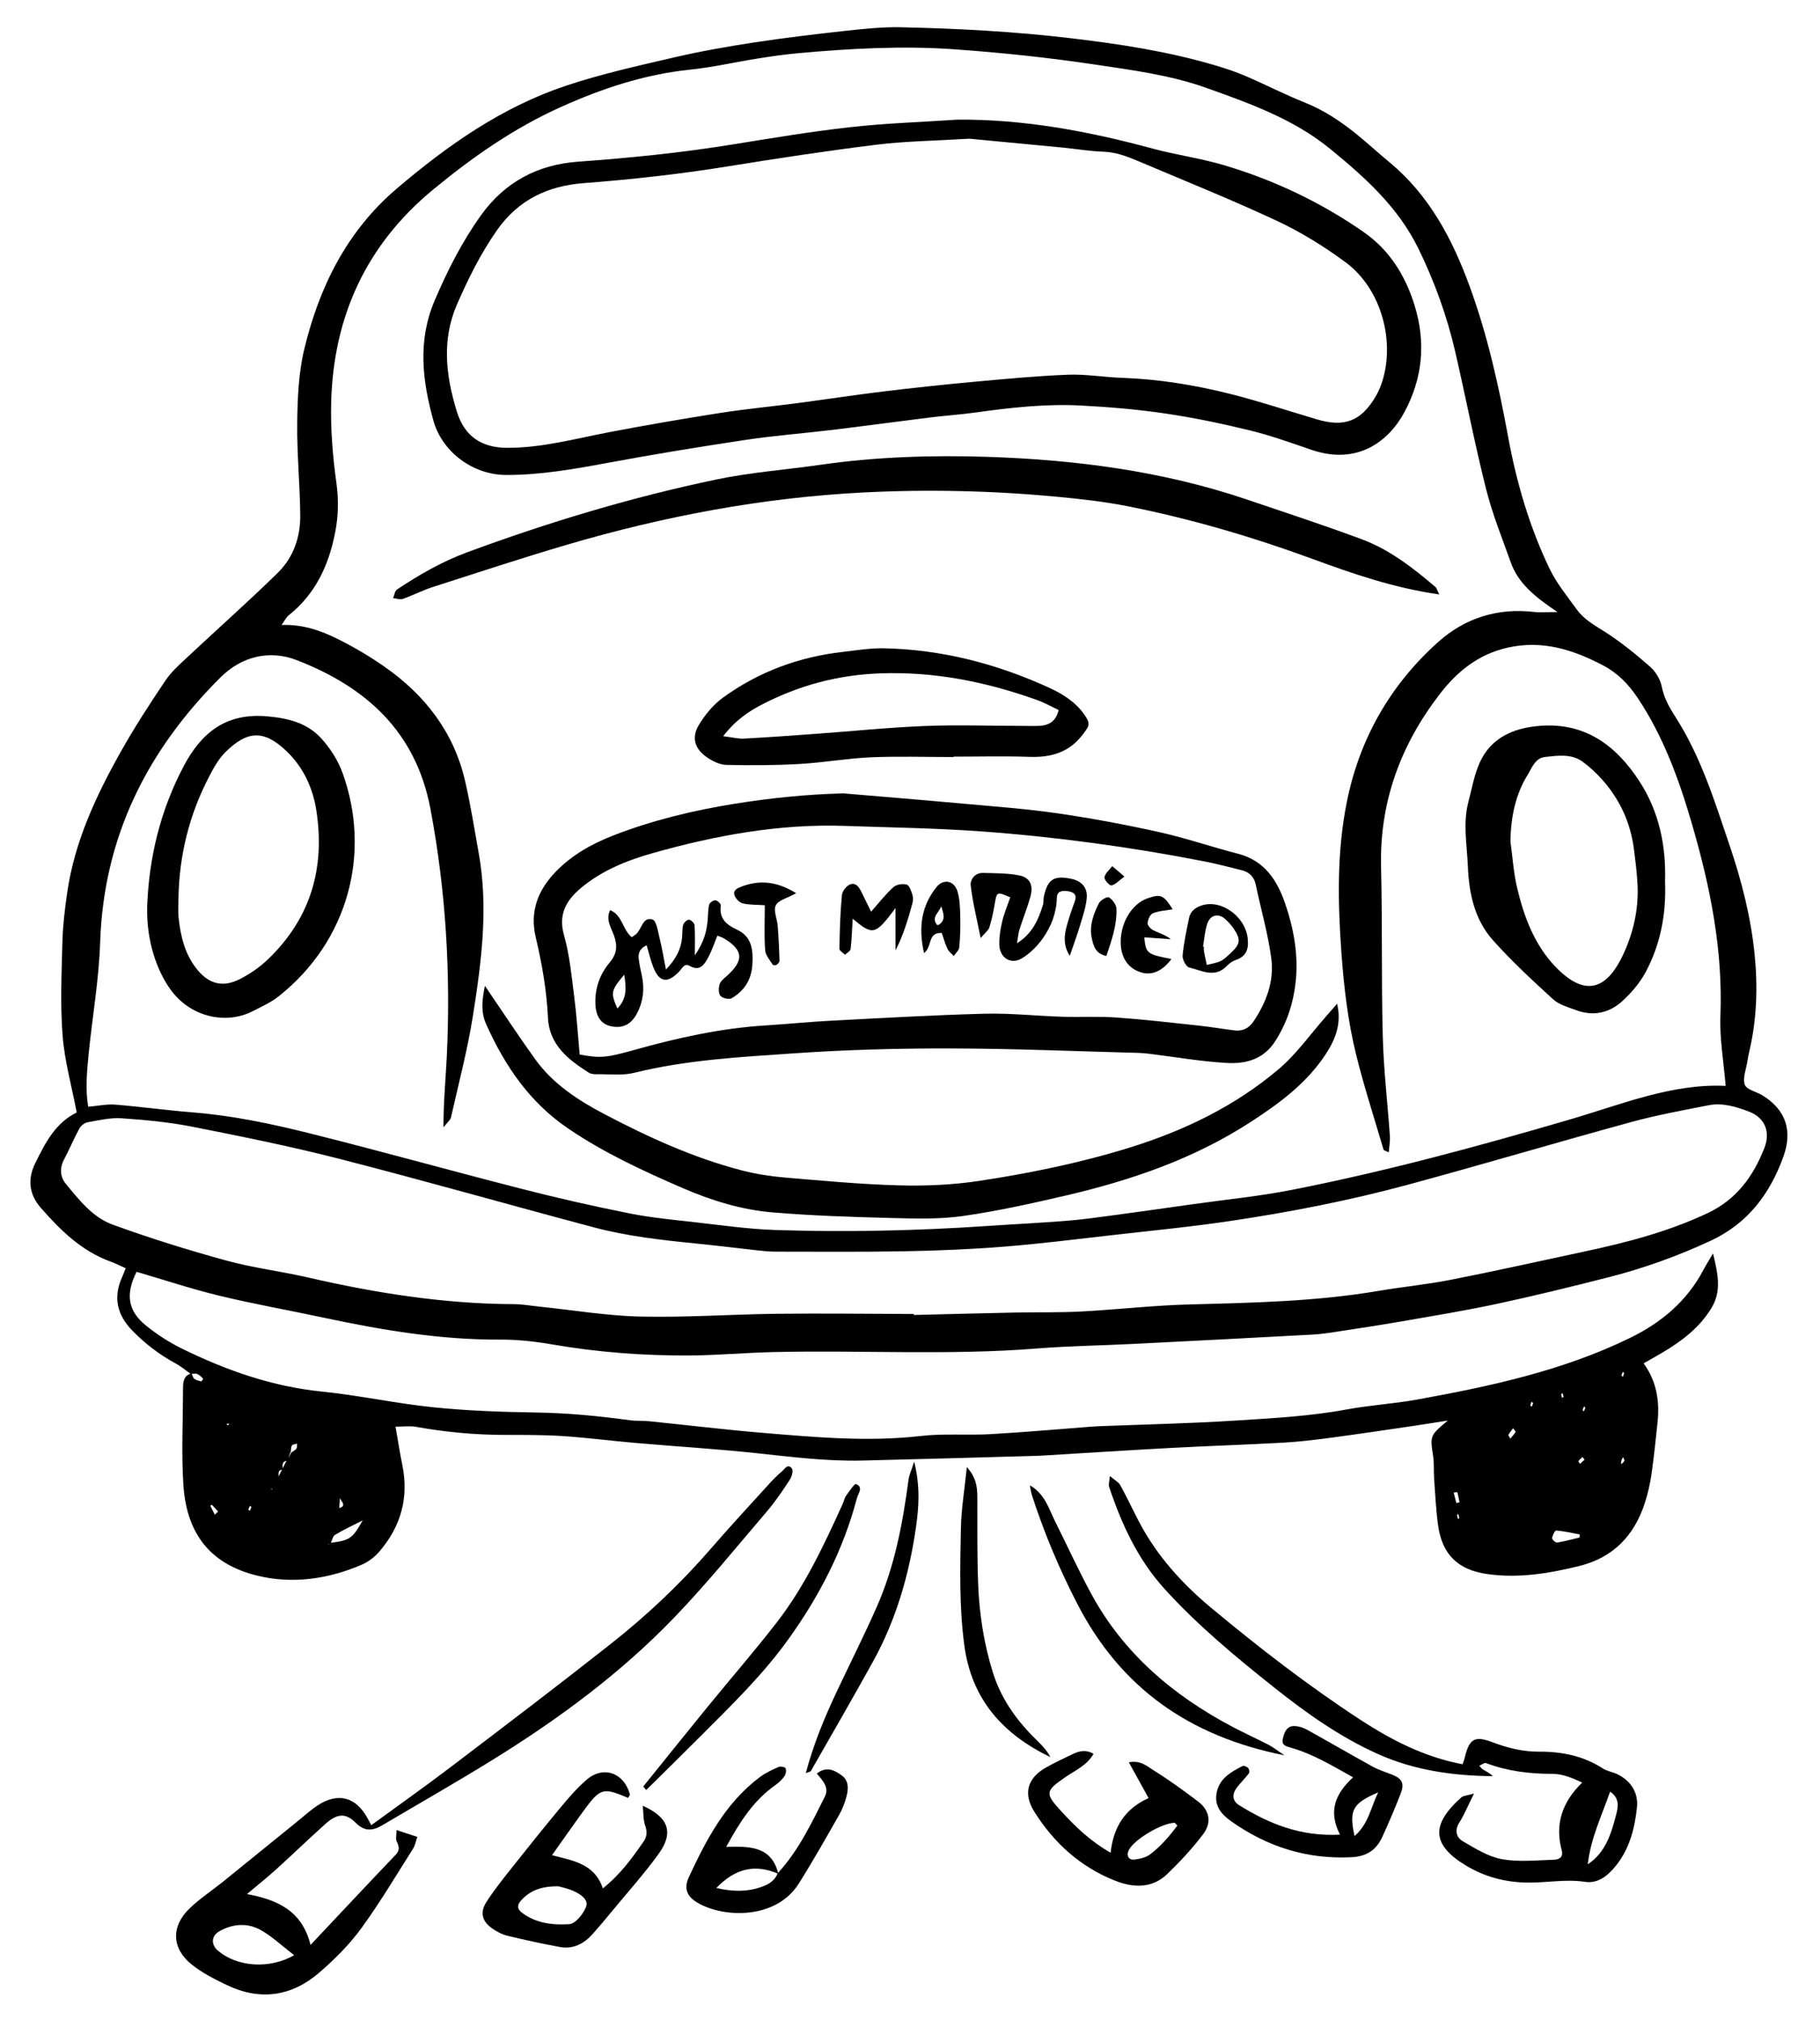
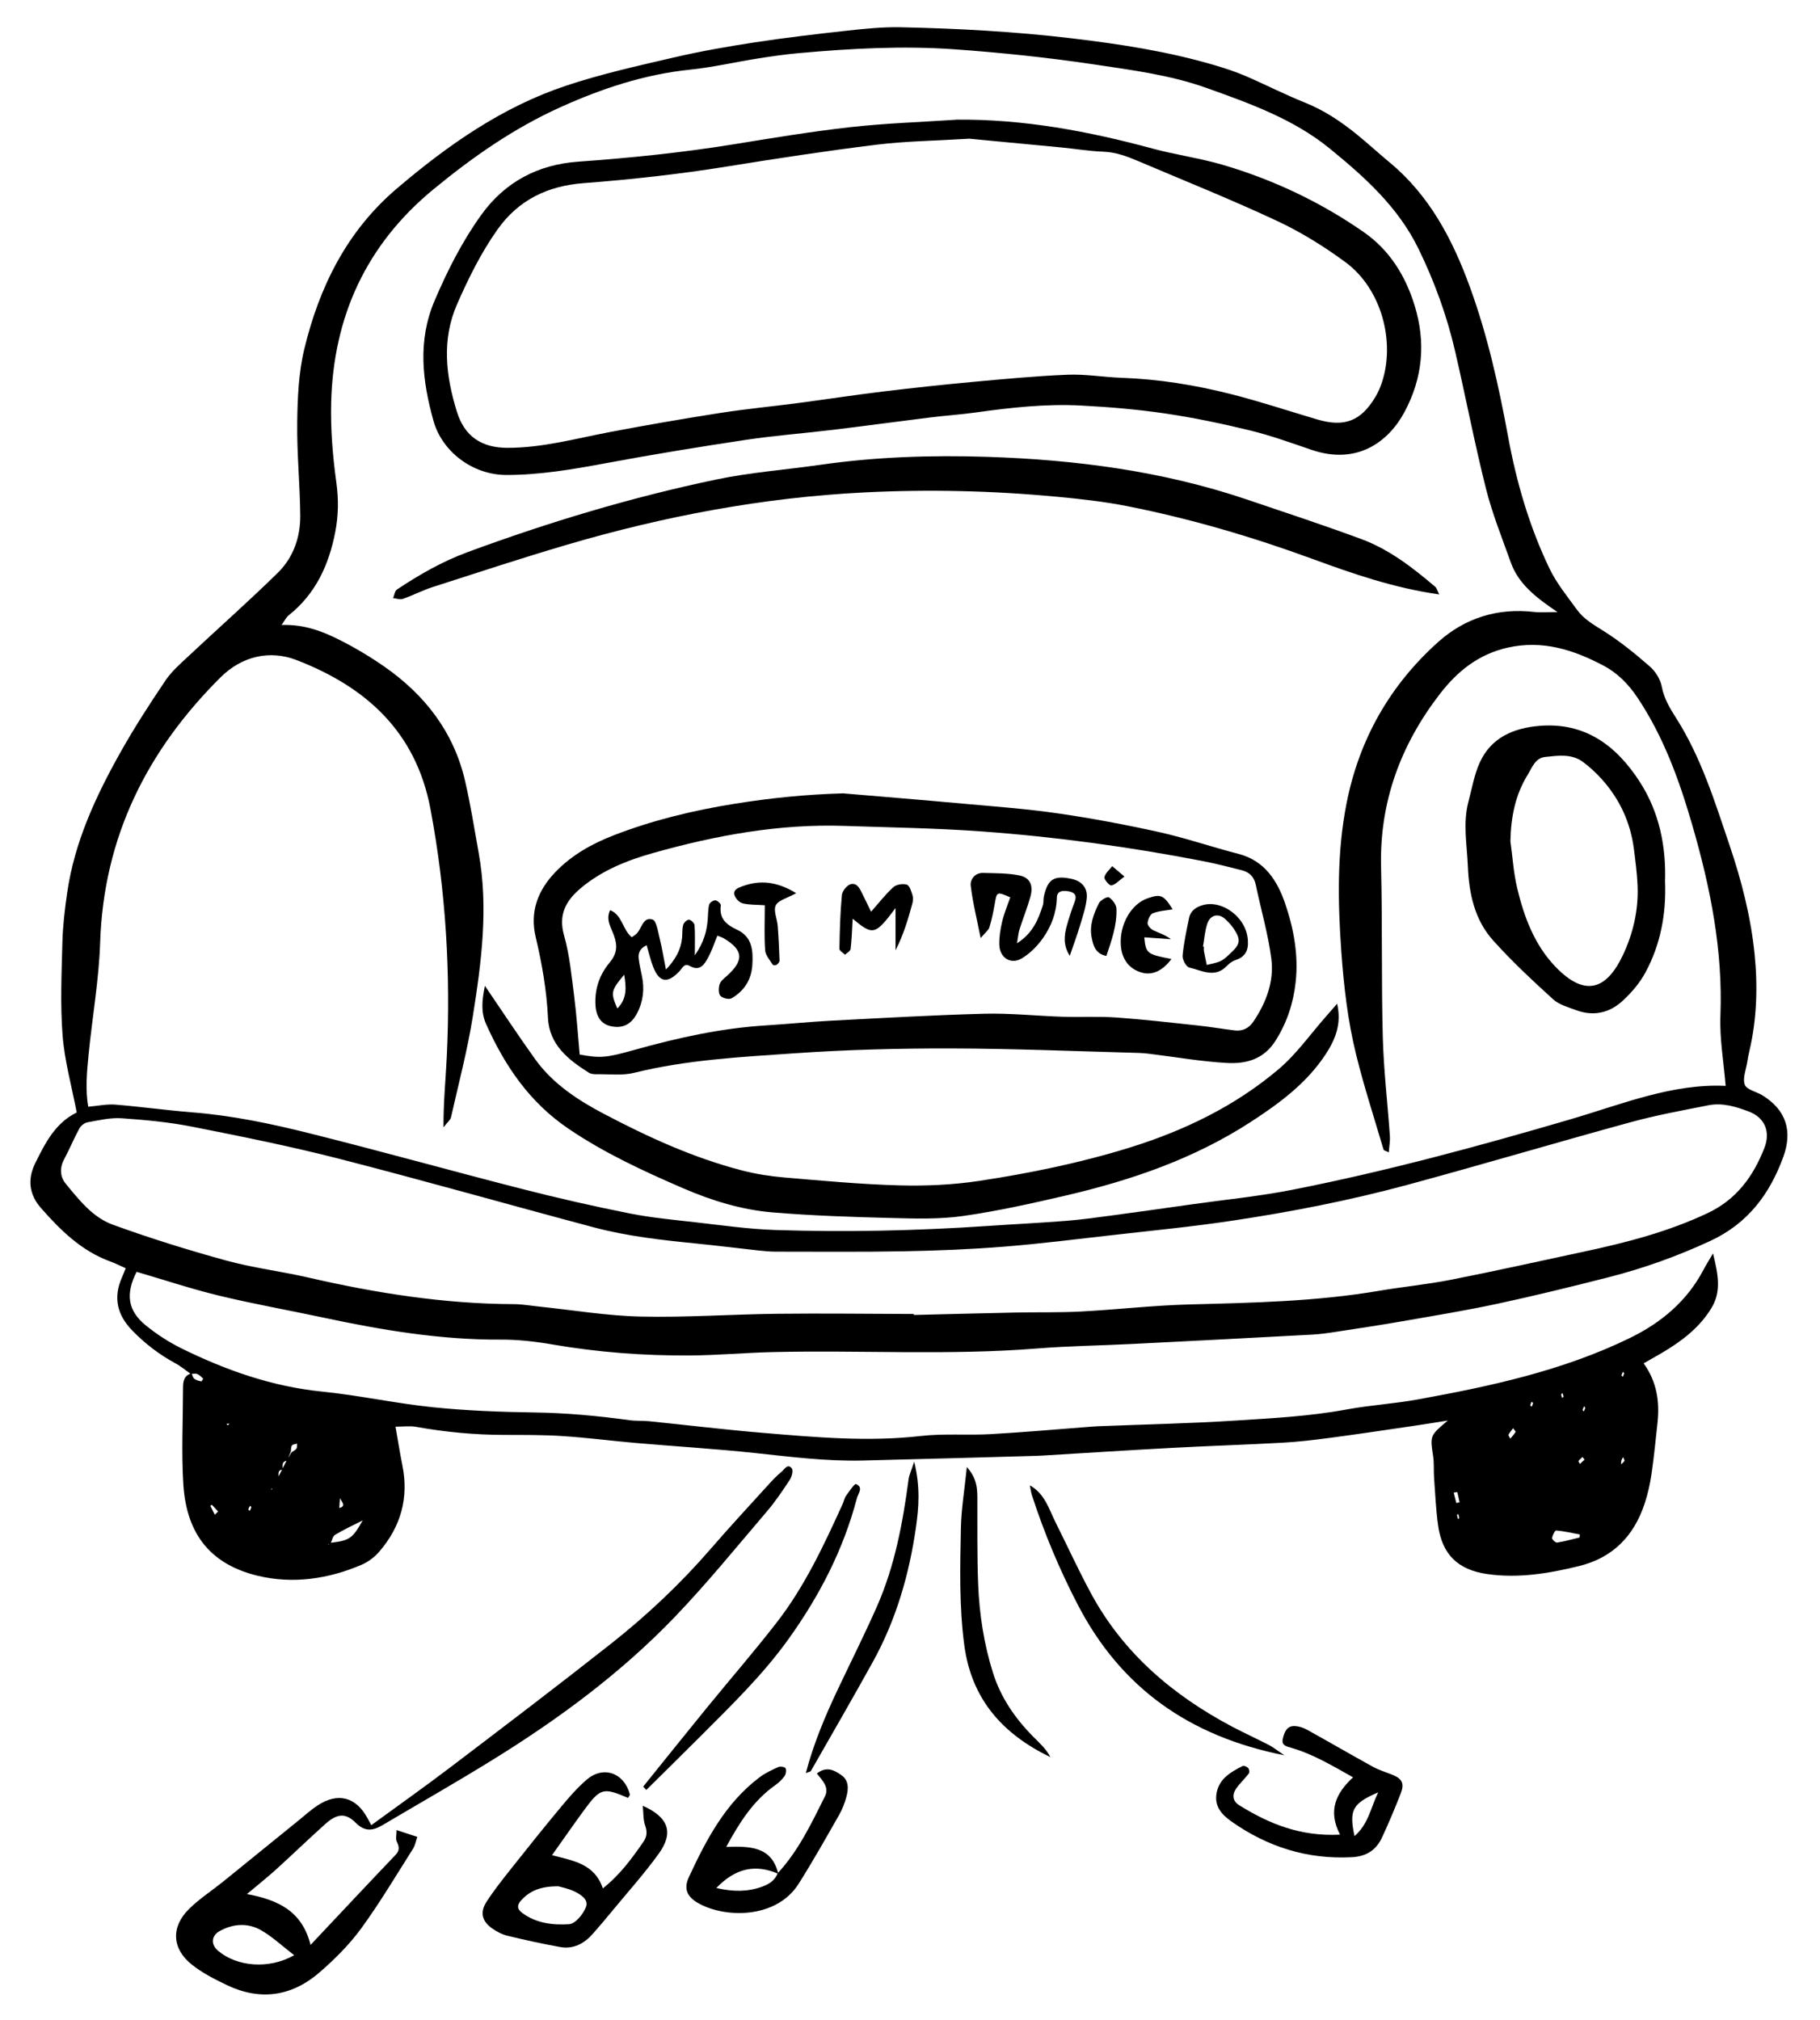
<svg xmlns="http://www.w3.org/2000/svg" id="Layer_1" data-name="Layer 1" version="1.1" viewBox="0 0 679.89 754.8">
  <defs>
    <style>
      .cls-1 {
        fill: #000;
        stroke-width: 0px;
      }
    </style>
  </defs>
  <path class="cls-1" d="M71.31,513.33c-1.92-1.34-3.73-2.89-5.78-3.99-5.99-3.24-11.29-7.3-16.05-12.18-5.73-5.87-7.28-12.38-3.9-19.95.43-.97.8-1.96,1.38-3.39-1.98-.88-3.82-1.82-5.74-2.52-10.81-3.94-18.7-11.73-26.02-20.1-4.21-4.82-5.06-10.52-2.05-16.6,3.74-7.55,7.47-15.04,15.51-18.97-1.89-9.87-4.54-19.26-5.28-28.8-.9-11.55-.37-23.22-.07-34.83.16-6.17.9-12.36,1.79-18.49,2.74-19,10.71-36.09,19.98-52.59,5.15-9.16,10.88-18.02,16.76-26.73,2.36-3.49,5.71-6.37,8.83-9.29,11.02-10.33,22.35-20.35,33.13-30.93,5.79-5.68,8.43-13.29,8.36-21.37-.1-11.6-1.28-23.21-1.13-34.8.12-9.11.51-18.45,2.61-27.25,5.56-23.25,15.94-44.2,34.47-60,18.97-16.18,39.33-30.5,63.22-38.49,13.2-4.42,26.89-7.45,40.48-10.61,9.94-2.31,20.02-4.08,30.11-5.62,11.42-1.74,22.9-3.1,34.39-4.36,6.69-.73,13.45-1.43,20.16-1.29,21.29.46,42.53,1.6,63.73,4.12,18.21,2.16,36.22,4.92,53.8,10.13,3.86,1.14,7.71,2.42,11.4,4.01,7.41,3.19,14.59,6.9,22.08,9.89,7.13,2.85,13.35,7.02,19.24,11.77,4.2,3.39,8.17,7.08,12.33,10.52,14.88,12.31,23.49,28.65,29.97,46.38,6.68,18.27,10.86,37.17,14.37,56.24,3.13,17.02,7.95,33.54,15.43,49.14,2.65,5.52,6.66,10.42,10.29,15.43,2.56,3.53,6.31,5.64,10,7.97,6.12,3.86,11.8,8.49,17.26,13.26,2.11,1.84,3.9,4.81,4.42,7.53.85,4.41,2.98,7.98,5.28,11.58,9.37,14.69,14.47,31.21,19.99,47.51,4.5,13.27,8,26.88,9.4,40.85,1.22,12.11.84,24.27-1.97,36.24-.31,1.31-.56,2.63-.77,3.96-.44,2.89-1.82,6.16-.92,8.55.7,1.87,4.32,2.58,6.56,3.95,8.87,5.44,11.35,13.32,7.82,23.01-5.05,13.84-13.2,24.87-27.29,31.4-12.3,5.7-24.89,10.22-37.93,13.55-13.8,3.52-27.64,6.92-41.56,9.91-11.82,2.54-23.77,4.49-35.69,6.57-8.21,1.43-16.46,2.67-24.7,3.93-2.92.45-5.86.87-8.81,1.03-22.37,1.21-44.74,2.37-67.11,3.49-11.86.6-23.74.74-35.57,1.69-32.95,2.64-65.95.57-98.92,1.35-10.25.24-20.49,1.19-30.74,1.26-17.27.12-34.46-1.17-51.52-4.11-6.36-1.1-12.87-1.85-19.31-1.81-22.52.13-44.52-3.58-66.42-8.26-12.88-2.75-25.87-5.05-38.67-8.14-10.42-2.52-20.62-5.92-30.91-8.93-4.19,8.25-3.35,14.53,3.48,20.06,4.16,3.36,8.77,6.34,13.57,8.69,16.51,8.09,33.63,14.12,52.16,15.99,13.89,1.4,27.62,4.43,41.52,5.86,12.6,1.3,25.32,1.76,37.99,1.95,11.9.17,23.67,1.27,35.43,2.89,2.4.33,4.87.14,7.29.38,14.19,1.44,28.35,3.17,42.56,4.35,19.62,1.64,39.23,3.43,58.99,1.16,8.56-.98,17.31-.19,25.95-.68,12.64-.71,25.26-1.85,37.89-2.81.81-.06,1.62-.12,2.43-.15,17-.67,34.02-1.02,50.99-2.1,13.95-.89,27.94-1.6,41.76-4.16,8.72-1.61,17.64-2.13,26.37-3.71,27.29-4.95,54.39-10.75,79.55-23.04,11.65-5.69,21.27-13.74,27.41-25.46.84-1.6,1.81-3.12,3.56-6.11,1.92,7.97,3.19,14.23-.61,20.45-4.5,7.38-11.13,12.38-18.41,16.68-2.27,1.34-4.57,2.62-6.9,3.95,4.95,6.9,6.02,14.34,5.18,22.18-.69,6.41-1.32,12.83-2.25,19.21-.54,3.71-1.38,7.42-2.55,10.98-4,12.15-11.89,20.29-24.59,23.39-11.28,2.75-22.58,4.64-34.26,2.96-10.83-1.56-16.81-7.21-18.33-18.25-.81-5.85-1.06-11.78-1.49-17.68-.2-2.69.06-5.44-.35-8.09-1.16-7.68-1.25-7.67,5.48-13.33-5.02.79-8.93,1.44-12.85,2.01-10.37,1.52-20.74,3.08-31.13,4.46-5.87.78-11.77,1.48-17.69,1.81-13.75.77-27.51,1.19-41.26,1.93-16.16.86-32.31,1.91-48.46,2.88-.81.05-1.62.09-2.43.11-21.61.59-43.22,1.24-64.83,1.75-13.52.32-26.89-1.4-40.3-2.83-14.74-1.56-29.54-2.45-44.31-3.73-9.12-.79-18.21-1.98-27.35-2.58-7.27-.48-14.59-.42-21.89-.44-11.09-.02-22.06-1.06-32.97-3.02-2.3-.41-4.74-.06-7.63-.06.89,5.05,1.61,9.74,2.55,14.38,2.49,12.24-.58,23.01-8.65,32.35-1.72,1.99-4.03,3.76-6.43,4.8-12.46,5.4-25.78,7.31-38.79,4.21-17.16-4.09-26.72-14.95-27.94-34.15-.75-11.86-.14-23.8-.12-35.71,0-2.49.14-4.95,3.17-5.8.34.7.51,1.61,1.06,2.04.7.55,1.69.76,2.59.97.15.03.75-1,.68-1.06-.68-.65-1.37-1.37-2.21-1.71-.67-.27-1.54-.02-2.32,0ZM605.45,547.2c.48-.47,1.11-.87,1.38-1.43.14-.3-.33-.9-.53-1.37-.22.46-.53.91-.64,1.4-.11.5-.04,1.05-.05,1.57-.24.38-.48.77-.72,1.15.18-.44.36-.88.55-1.32ZM107.23,545.74c-2.22.29-1.57,1.95-1.58,3.3-2.3.19-1.39,2-1.61,3.23-.27.41-.54.83-.81,1.24.2-.49.4-.97.6-1.46.54-1.06,1.09-2.12,1.63-3.18.55-1.08,1.09-2.16,1.64-3.25.61-1.02,1.22-2.04,1.83-3.06.61-.43,1.39-.75,1.78-1.32.32-.47.19-1.25.25-1.9-.66.22-1.58.25-1.9.71-.4.57-.3,1.49-.42,2.26-.47,1.14-.95,2.29-1.42,3.43ZM126.56,563.44c3.06-.68,1.04-2.36.43-3.73-.09,1.3-.18,2.59-.27,3.89-.23.33-.46.67-.69,1,.17-.39.35-.78.52-1.16ZM123.32,576.42c7.32-.89,8.32-1.56,12.17-8.39-3.79,1.93-7.16,3.48-10.33,5.39-.87.52-1.12,2.09-1.65,3.18-.25.07-.51.11-.73.23-.14.08-.2.28-.29.43.28-.28.56-.56.84-.84ZM581.8,228.66c-8.17-5.52-14.57-10.54-17.44-18.58-3.25-9.12-6.9-18.16-9.25-27.51-4.26-16.95-7.55-34.14-11.49-51.18-3.09-13.39-7.74-26.23-13.8-38.61-7.61-15.53-20.13-26.72-33.08-37.28-13.51-11.03-29.98-16.92-46.17-22.69-13.41-4.78-27.59-6.61-41.71-8.72-17.34-2.59-34.73-4.41-52.16-5.66-19.42-1.39-38.89-.32-58.29,1.42-5.09.46-10.16,1.19-15.2,1.99-8.48,1.34-16.88,3.3-25.4,4.18-17.07,1.76-33,7.06-48.51,14.06-17.37,7.84-32.78,18.61-47.43,30.69-25.12,20.71-37.35,47.57-38.16,79.72-.25,9.94.59,20,1.95,29.87.87,6.31.76,12.32-.43,18.44-2.37,12.28-7.33,23.09-17.38,31.08-.92.73-1.46,1.94-2.67,3.62,8.38-.29,15.2,2.31,21.68,5.58,5.77,2.91,11.38,6.25,16.68,9.94,15.14,10.54,25.92,24.39,30.17,42.63,2.07,8.9,3.48,17.95,5.1,26.95,3.71,20.52,1.04,40.89-2.18,61.12-2.02,12.68-5.32,25.16-8.15,37.71-.22,1-1.31,1.8-2.81,3.75-.03-9.74.83-18.01,1.23-26.32,1.5-31.08-.32-61.98-6.11-92.69-5.47-28.99-24.29-45.64-50.02-55.57-9.83-3.79-20.26-1.62-28.4,6.48-27.47,27.35-43.66,59.66-44.96,99.05-.46,13.96-2.93,27.85-4.31,41.78-.66,6.6-1.24,13.25-.15,19.57,3.72-.32,6.95-1.04,10.1-.79,9.64.78,19.24,2.13,28.88,2.9,14.8,1.17,29.28,4.21,43.59,7.79,26.58,6.64,52.97,14.03,79.51,20.82,13.26,3.4,26.64,6.44,40.06,9.12,8.16,1.63,16.5,2.4,24.78,3.34,9.89,1.12,19.79,2.54,29.72,2.87,26.48.87,52.96.29,79.41-1.51,9.69-.66,19.39-1.13,29.07-1.89,5.63-.44,11.24-1.22,16.85-1.97,10.13-1.36,20.24-2.79,30.36-4.22,12.51-1.77,25.14-3,37.52-5.44,35.08-6.91,69.55-16.26,103.86-26.32,19.25-5.65,38.11-13.45,57.98-12.49-.73-9.02-2.28-17.62-1.95-26.15.96-24.6-3.79-48.17-10.6-71.59-4.84-16.64-10.65-32.71-20.34-47.25-3.41-5.11-7.49-9.26-12.82-12.07-11.17-5.88-22.68-9.59-35.68-6.68-10.98,2.46-18.9,8.9-25.47,17.45-14.61,19.03-22.46,40.29-21.86,64.59.52,21.1.09,42.22.64,63.31.32,12.37,1.79,24.7,2.65,37.06.14,1.95-.25,3.93-.41,6.16-1.13-.56-1.86-.69-1.95-1.01-3.49-11.84-7.32-23.61-10.27-35.59-3.09-12.55-4.57-25.37-5.5-38.33-1.33-18.67-1.67-37.2,1.97-55.58,4.7-23.8,16.19-44.04,34.22-60.17,10-8.95,22.22-12.81,35.86-11.21,2.38.28,4.81.04,8.68.04ZM341.38,490.89c0,.13,0,.26,0,.39,12.68-.31,25.37-.65,38.05-.91,8.11-.17,16.24.05,24.34-.38,13.46-.71,26.89-2.28,40.35-2.64,23.73-.63,47.44-1.08,70.93-5.08,9.01-1.53,18.14-2.4,27.1-4.17,16.61-3.27,33.13-6.97,49.68-10.51,15.81-3.38,31.37-7.41,46.11-14.38,10.78-5.09,17.01-13.72,21.15-24.27,2.4-6.11.22-11.41-5.85-13.69-4.72-1.78-9.78-3.35-14.94-2.33-9.75,1.92-19.55,3.71-29.12,6.33-27.72,7.59-55.27,15.78-83.01,23.3-21.79,5.91-43.96,10.24-66.29,13.57-14.63,2.19-29.37,3.62-44.07,5.29-13.64,1.55-27.26,3.27-40.94,4.36-12.37.98-24.79,1.48-37.2,1.71-15.95.3-31.92.14-47.88.14-2.15,0-4.31-.21-6.46-.44-7.76-.85-15.5-1.83-23.26-2.6-12.86-1.28-25.71-2.71-38.21-6.03-31.67-8.43-63.19-17.42-94.93-25.57-18.19-4.67-36.63-8.39-55.06-12.03-8.68-1.72-17.58-2.55-26.42-3.16-4.2-.29-8.53.75-12.75,1.5-1.15.2-2.49,1.29-3.07,2.34-2.04,3.75-3.67,7.73-5.68,11.5-1.75,3.27-1.51,6.54.63,9.14,4.97,6.05,10.06,12.55,17.52,15.26,13.89,5.05,28.04,9.46,42.3,13.38,10.08,2.77,20.56,4.03,30.77,6.38,25.27,5.82,50.75,9.84,76.77,9.94,3.21.01,6.42.6,9.63.93,12.59,1.3,25.16,3.43,37.77,3.71,16.99.38,34.01-.85,51.02-1.04,17.01-.19,34.02.03,51.03.08ZM590.05,574.42c.03-.38.07-.76.1-1.14-2.93-.54-5.84-1.23-8.79-1.49-.47-.04-1.41,1.79-1.55,2.83-.07.5,1.31,1.78,1.87,1.69,2.82-.44,5.58-1.23,8.37-1.89ZM544.04,561.54c.4-.09.79-.18,1.19-.27-.26-1.28-.5-2.57-.82-3.83-.01-.04-.89.14-1.36.21.33,1.3.66,2.59.99,3.89ZM564.2,537.47c.72-.87,1.47-1.6,1.95-2.48.13-.23-.59-.92-.92-1.4-.58.8-1.24,1.56-1.7,2.43-.13.24.36.81.67,1.45ZM81.48,564.71c-.77-.85-1.53-1.7-2.32-2.51-.03-.03-.6.36-.58.39.53,1.12,1.09,2.22,1.66,3.32.28-.27.57-.55,1.24-1.2ZM591.95,545.34c-.3-.39-.54-.7-.78-1-.51.49-1.1.92-1.49,1.49-.11.16.33.71.52,1.08.57-.51,1.14-1.02,1.74-1.57ZM592.23,526.02c-.14-.22-.28-.44-.42-.66-.21.45-.47.88-.59,1.35-.04.15.29.4.45.61.19-.43.38-.87.56-1.3ZM572.73,524.22c-.19-.19-.37-.38-.55-.56-.18.45-.42.89-.51,1.35-.03.14.34.37.53.56.18-.45.36-.9.54-1.34ZM584.12,521.77c-.14-.44-.28-.88-.43-1.32-.17.18-.5.38-.48.54.05.46.24.89.38,1.34.17-.19.35-.37.52-.56ZM606.74,513.09c-.16-.2-.31-.4-.47-.59-.19.44-.44.87-.54,1.33-.03.14.33.37.5.55.17-.43.34-.86.51-1.29ZM93.41,562.55c-.23.45-.5.89-.65,1.37-.04.12.35.36.54.55.21-.44.46-.87.58-1.34.04-.14-.3-.39-.47-.58ZM544.7,567.59c.15-.19.44-.4.42-.57-.07-.49-.27-.97-.42-1.45-.14.19-.41.4-.39.58.06.49.25.96.39,1.44ZM85.73,531.86c-.45.03-.79.05-1.14.07.17.2.33.4.5.6.18-.19.36-.37.64-.68ZM101.43,556.63l.24-.44-.36-.05.12.49Z" />
  <path class="cls-1" d="M92.24,707.62c11.55,2.17,20.6,6.29,23.77,19.01,10.99-11.67,21.31-22.7,31.74-33.62,1.65-1.73,1.39-3.08.47-4.98-.49-1-.09-2.44-.09-4.31,2.91.95,5.11,1.67,7.77,2.55-.56,1.6-.82,3.18-1.61,4.43-6.35,10-12.4,20.23-19.37,29.78-4.42,6.05-9.88,11.49-15.56,16.42-10.31,8.94-22.09,10.71-34.57,4.75-4.58-2.19-9.24-4.55-13.17-7.7-7.49-6-7.78-14.15-.88-20.88,3.84-3.74,8.42-6.71,12.62-10.1,9.45-7.63,18.86-15.3,28.29-22.94,2.3-1.87,4.51-3.89,6.98-5.51,7.6-4.99,14.36-3.19,18.67,4.78.38.71.77,1.41,1.4,2.59,10.01-7.31,20.04-14.4,29.81-21.83,19.98-15.18,39.97-30.37,59.67-45.91,13.59-10.72,26.16-22.59,37.51-35.72,6.89-7.97,14.06-15.7,21.14-23.5,1.63-1.8,3.31-3.59,5.18-5.13,1.04-.86,2.25-3.18,3.8-1.19.6.77,0,3.07-.75,4.21-2.66,4.05-5.38,8.11-8.52,11.79-11.4,13.34-22.47,27.01-34.61,39.64-20.12,20.93-43.4,38.08-68.04,53.31-13.52,8.36-27.33,16.23-41.01,24.32-3.56,2.1-6.57,2.57-10.04-.92-3.77-3.79-7.02-3.37-11.31.49-6.23,5.59-12.26,11.41-18.46,17.04-3.19,2.89-6.57,5.56-10.82,9.13ZM109.89,730.47c-4.68-3.6-8.22-6.97-12.34-9.32-4.98-2.84-10.46-2.49-15.5.31-3.16,1.75-3.32,5.01-.66,7.29,6.99,6,19.04,7.12,28.51,1.72Z" />
-   <path class="cls-1" d="M550.62,670.1c-2.31,4.63-3.61,7.91-5.48,10.83-1.92,3.02-1.02,5.61,1.38,7.01,4.61,2.68,9.44,5.72,14.54,6.65,6.28,1.14,12.93.41,19.4.21,1.76-.05,3.69-.71,2.93-3.58-2.56-9.64.13-17.96,7.66-25.24-4.05-1.92-7.53-3.28-11.29-3.27-8.43.02-16.65-1.02-24.59-4-.64-.24-1.68.61-2.54.95.43.48.78,1.09,1.31,1.41,1.25.74,2.58,1.33,3.7,2.51-14.88-.14-29.35-2.18-42.98-8.31-14.13-6.35-26.64-15.24-38.71-24.84-14.4-11.45-28.55-23.18-40.94-36.84-9.98-11-16.03-24.18-20.68-38.09-.3-.9.12-2.04.29-4.06,1.75,1.51,3.23,2.26,3.89,3.45,2.48,4.48,4.63,9.14,7.01,13.68,6.63,12.66,16.06,23.07,26.92,32.11,17.84,14.86,36.19,29.05,55.66,41.78,11.82,7.72,24.12,14,38.24,16.67.25-.71.58-1.42.76-2.17,1.75-7.45,3.73-8.61,10.58-6.01,5.58,2.11,11.24,3.52,17.29,3.48,8.47-.06,16.56,1.57,23.84,6.3,1.54,1,3.55,1.26,5.24,2.06,5.21,2.45,8.02,7.04,7.47,12.37-.8,7.74-2.73,15.45-7.79,21.77-2.94,3.67-6.64,6.89-11.65,6.13-7.27-1.1-14.41.4-21.62.28-8.32-.13-15.98-2.19-23.03-6.49-12.61-7.68-12.92-15.21-1.48-25.38.68-.61,1.92-.6,4.66-1.37ZM593.16,696.49c6.57-4.33,8.66-11.26,10.47-18.11.74-2.8,1.73-6.47-2.16-9.01-3.16,9.08-7.29,17.57-8.32,27.11Z" />
  <path class="cls-1" d="M234.62,671.7c-9.44-4.01-10.34-3.77-16.83,5.12-3.81,5.23-7.5,10.55-11.58,16.29,7.73,2.04,15.87,3.07,18.99,12.4,6.59-5.25,10.93-11.31,15.19-17.46,1.34-1.94,1.43-3.76.61-6.06-.76-2.15-.6-4.63-.89-7.35,9.63,4.26,11.66,9.99,6.02,17.84-5.35,7.44-11.52,14.3-17.36,21.38-2.4,2.92-4.83,5.82-7.34,8.65-3.24,3.64-7.25,5.8-12.21,4.9-6.6-1.2-13.16-2.63-19.68-4.21-2.04-.5-4.05-1.57-5.78-2.8-3.72-2.65-4.53-5.97-2.03-9.85,2.77-4.3,5.98-8.33,9.16-12.35,6.2-7.83,12.44-15.63,18.83-23.3,2.93-3.52,5.98-7.04,9.45-10.01,6.21-5.33,13.93-2.6,16.12,5.44.1.37-.43.9-.67,1.36ZM208.55,704.73c-6.62-.05-10.67,1.72-13.9,5.29-1.48,1.65-1.63,3.12.46,4.67,5.27,3.92,11.52,4.57,17.53,4.19,2.3-.15,5.25-3.78,6.28-6.45,1.07-2.77-2.06-4.72-4.47-5.85-2.36-1.1-5.01-1.59-5.89-1.86Z" />
-   <path class="cls-1" d="M408.49,655.26c-2.41,4.28-6.77,6.12-10.47,8.66-7.56,5.21-7.78,6.03-1.58,12.76,5.28,5.74,10.82,11.18,18.46,15.5,1-9.53,5.33-16.45,14.17-20.41-2.51-4.54-4.78-8.65-7.37-13.35,4.36-.94,6.9,1.53,9.36,3.06,5.7,3.54,11.16,7.52,16.51,11.58,4.21,3.2,5.21,7.77,1.94,12.12-4.01,5.34-8.63,10.29-13.44,14.94-5.74,5.56-12.87,5.16-19.63,2.47-12.92-5.14-22.84-14.16-30.13-25.86-4.18-6.71-2.42-12.46,4.31-16.31,3.26-1.87,6.71-3.42,10.09-5.08,2.5-1.22,5.04-1.76,7.78-.1ZM439.83,682.05c-.67-.7-.86-1.05-1.03-1.05-4.81.12-14.91,6.11-17.05,10.07-1.11,2.05-.2,3.94,2.03,3.67,2.03-.25,4.31-.77,5.88-1.95,4-3.02,7.23-6.84,10.17-10.74Z" />
  <path class="cls-1" d="M290.54,699.83c7.76-8.39,12.58-18.61,17.62-28.67,1.71-3.41-.93-6-3.02-8.56,3.69-2.89,6.57-1.2,9.15.58,2.87,1.99,2.69,5.16,1.9,8.11-.62,2.32-1.51,4.64-2.7,6.73-4.94,8.65-9.82,17.35-15.14,25.76-8.43,13.33-27.94,12.88-37.77,7.09-3.98-2.35-5.23-5.3-3.22-9.62,6.5-13.98,13.64-27.62,26.34-37.21,2.12-1.61,4.62-2.77,7.07-3.87.73-.33,2.48-.03,2.69.45.35.79.14,2.19-.39,2.94-.92,1.29-2.14,2.46-3.45,3.38-8.2,5.77-13.36,13.92-18.33,23.07,8.59-.25,16.96-.39,19.46,10.05-8.56-3.71-15.97-2.15-23.15,5.3,6.35,1.47,11.68,1.46,17.08-.48,2.67-.96,4.79-2.35,5.87-5.05Z" />
  <path class="cls-1" d="M500.58,685.42c-4.63-9.01-1.51-15.47,4.87-21.41-7.89-4.43-15.01-8.69-23.01-11-2.13-.62-3.79-.99-3.22-3.42.54-2.36,1.44-4.92,4.58-4.73,1.54.09,3.18.65,4.54,1.41,8.23,4.56,16.37,9.31,24.61,13.84,2.3,1.26,4.88,2,7.32,3,3.5,1.43,4.43,3.23,3,6.91-2.15,5.51-4.45,10.98-6.93,16.34-2.2,4.76-5.78,7.22-11.41,7.5-16.6.84-31.37-3.83-44.85-13.31-3.83-2.69-6.52-5.81-5.59-10.74,1.02-5.38,5.36-7.81,9.72-10.03.47-.24,1.63.27,2.08.77.38.43.55,1.6.23,2.02-1.46,1.93-3.29,3.6-4.68,5.58-1.69,2.4-1.4,4.75,1.1,6.3,11.1,6.9,22.86,11.75,37.65,10.98ZM506,685.97c5.23-4.51,6.02-10.54,8.84-16.34-9.62,4.17-10.93,6.56-8.84,16.34Z" />
  <path class="cls-1" d="M384.73,554.93c5.65,3.2,7.09,8.83,9.58,13.8,4.45,8.89,8.58,17.95,13.31,26.68,12.09,22.31,30.57,37.98,52.7,49.69,4.51,2.38,9.16,4.49,13.69,6.83,1.54.79,2.9,1.91,5.81,3.86-35.77-7.12-61.16-25.36-77.2-56.26-6.82-13.14-12.53-26.75-17.1-40.84-.39-1.22-.54-2.51-.8-3.77Z" />
  <path class="cls-1" d="M240.28,667.47c7.92-9.82,15.81-19.67,23.78-29.45,8.69-10.65,17.71-21.04,26.13-31.9,10.45-13.48,17.62-28.88,24.64-44.32.44-.97.62-2.12,1.22-2.96,1.16-1.63,3.2-4.63,3.73-4.4,2.88,1.25.81,3.45.31,5.35-5.04,19.21-14.02,36.52-25.53,52.57-9.47,13.22-21.1,24.51-32.54,35.97-6.83,6.84-13.73,13.61-20.59,20.41-.38-.42-.76-.85-1.14-1.27Z" />
  <path class="cls-1" d="M392.4,656.48c-17.77-8.59-29.49-21.55-32.18-41.89-1.93-14.57-1.55-29.12-1.26-43.68.14-7.16,1.36-14.3,2.22-22.82,3.52,3.97,3.9,7.48,3.92,11.16.05,10.82-.12,21.65.3,32.46.44,11.31,2.15,22.5,5.57,33.33,2.9,9.19,8.22,16.92,14.96,23.74,2.37,2.39,4.93,4.65,6.47,7.71Z" />
  <path class="cls-1" d="M341.5,546.04c2.34,9.47,1.73,17.12.69,24.43-2.51,17.63-7.42,34.69-16.12,50.4-7.56,13.66-15.38,27.18-23.13,40.74-.2.35-.9.41-1.92.83,2.89-10.94,7.08-20.97,11.74-30.83,4.94-10.46,10.15-20.81,14.82-31.39,6.67-15.12,9.67-31.23,11.83-47.51.22-1.65,1-3.22,2.11-6.66Z" />
  <path class="cls-1" d="M357.19,44.7c25.05-.24,49.29,4.29,73.3,10.79,8.79,2.38,17.91,3.61,26.63,6.19,18.71,5.54,36.2,13.83,52.26,24.99,9.72,6.75,15.61,16.29,19.05,27.38,4.26,13.77,3.1,27.11-3.77,39.9-5.96,11.1-17.67,19.91-34.68,14.12-7.65-2.61-15.29-5.38-23.13-7.29-10.44-2.54-21-4.75-31.62-6.31-10.38-1.53-20.89-2.41-31.37-2.96-13.24-.71-26.39.78-39.5,2.61-5.6.78-11.26,1.14-16.87,1.84-12.01,1.49-24.01,3.13-36.03,4.59-10.96,1.33-22,2.15-32.91,3.79-17.55,2.64-35.07,5.51-52.51,8.76-12.21,2.27-24.35,4.35-36.85,4.35-12.83,0-24.1-8.92-27.25-20.19-4.2-15.03-5.98-29.95.42-44.96,4.78-11.2,10.21-21.95,17.33-31.89,8.97-12.53,21.34-18.93,36.28-20.01,19.36-1.39,38.61-3.34,57.77-6.44,14.6-2.36,29.2-4.81,43.89-6.45,13.13-1.47,26.37-1.9,39.56-2.78ZM362.11,51.82c-13.15.8-23.98.92-34.66,2.24-18.66,2.3-37.26,5.14-55.82,8.14-17.81,2.88-35.7,4.84-53.68,6.23-13.27,1.02-24.26,6.18-32.2,17.45-6.11,8.67-10.72,18.04-14.96,27.67-5.89,13.39-4.24,26.9-.12,40.24,2.85,9.24,9.22,13.49,18.78,13.52,13.03.05,25.52-3.44,38.19-5.86,13.72-2.61,27.48-4.99,41.28-7.15,9.56-1.5,19.22-2.41,28.82-3.67,10.66-1.4,21.29-3.04,31.97-4.34,11.22-1.36,22.46-2.57,33.72-3.61,11.79-1.08,23.59-2.21,35.41-2.68,6.69-.27,13.43.91,20.15,1.15,13.78.49,27.32,2.67,40.63,6.03,10.9,2.75,21.59,6.31,32.38,9.51,10.24,3.04,16.43.66,21.86-8.5.95-1.6,1.71-3.34,2.31-5.1,5.14-15.22.05-35.12-13.56-45.14-8-5.89-16.6-11.23-25.58-15.43-17.04-7.98-34.53-14.97-51.85-22.34-4.21-1.79-8.42-3.35-13.15-3.52-5.1-.18-10.16-1.05-15.25-1.54-12.32-1.19-24.64-2.35-34.66-3.3Z" />
  <path class="cls-1" d="M314.71,296.38c15.02,1.28,30.05,2.5,45.07,3.87,11.79,1.07,23.62,1.92,35.33,3.62,12.75,1.85,25.44,4.23,38.02,7.03,9.93,2.21,19.61,5.56,29.48,8.1,9.81,2.52,14.56,10.05,17.46,18.51,3.23,9.41,5.05,19.32,3.94,29.43-.86,7.84-3.22,15.08-7.52,21.88-4.4,6.95-10.99,8.69-18.06,8.31-9.64-.52-19.22-2.22-28.83-3.4-1.34-.16-2.68-.32-4.02-.35-23.48-.62-46.96-1.63-70.44-1.68-19.42-.04-38.89.47-58.27,1.81-20.09,1.39-40.27,2.42-59.99,7.3-4.36,1.08-9.14.46-13.73.53-1.06.02-2.31-.03-3.15-.56-7.7-4.84-14.82-10.47-15.29-20.41-.49-10.29-2.22-20.28-4.59-30.25-2.25-9.48.76-17.48,7.41-24.37,6.14-6.37,13.66-10.55,21.76-13.69,14.58-5.65,29.68-9.29,45.14-11.77,13.36-2.15,26.71-3.5,40.3-3.88ZM216.55,393.99c7.79,1.39,9.84,1.24,20.55-1.77,16.09-4.51,32.34-8.1,49.07-9.13,8.07-.5,16.12-1.33,24.19-1.75,19.13-.99,38.26-2.11,57.4-2.61,9.69-.25,19.4.82,29.11,1.13,6.76.21,13.55-.19,20.28.29,10.2.72,20.37,1.91,30.54,3,4.54.49,9.05,1.27,13.58,1.82,2.95.35,5.3-.85,6.95-3.29,4.81-7.12,7.8-15.06,6.7-23.55-1.21-9.29-3.89-18.39-5.81-27.6-.64-3.05-2.47-4.72-5.31-5.43-4.69-1.17-9.38-2.41-14.12-3.33-27.49-5.35-55.22-9.13-83.14-11.16-16.96-1.23-33.99-1.46-51-2.05-24.49-.84-48.29,3.56-71.71,10.17-9.61,2.71-18.95,6.46-26.75,12.98-5.44,4.55-8.63,9.77-6.38,17.7,2.11,7.44,2.83,15.31,3.82,23.03.91,7.16,1.37,14.39,2.03,21.56Z" />
  <path class="cls-1" d="M537.64,222.08c-17.13-2.45-32.27-7.74-47.41-13.29-22.5-8.25-45.49-15-69.02-19.67-8.7-1.72-17.57-2.71-26.4-3.54-23.99-2.26-48.07-2.81-72.1-1.6-37.77,1.9-74.74,8.89-110.99,19.56-16.76,4.93-33.36,10.4-49.99,15.75-3.82,1.23-7.43,3.12-11.22,4.45-1.06.37-2.43-.16-3.66-.28.47-1.09.62-2.66,1.44-3.21,8.31-5.55,16.96-10.49,26.38-13.97,30.32-11.19,61.21-20.5,92.83-27.12,12.87-2.69,26.1-3.66,39.14-5.53,20.65-2.96,41.41-3.62,62.21-2.95,32.98,1.08,65.47,5.3,96.89,15.92,14.27,4.83,28.59,9.55,42.72,14.77,10.49,3.87,19.28,10.69,27.72,17.89.54.46.71,1.33,1.46,2.82Z" />
  <path class="cls-1" d="M181.13,368.29c6.9,10.11,12.65,18.89,18.77,27.41,6.62,9.23,15.98,15.33,25.79,20.49,16.44,8.65,33.33,16.37,51.4,21.07,5.18,1.35,10.56,2.19,15.9,2.65,14.24,1.21,28.49,2.55,42.77,2.94,9.94.27,20.04-.16,29.86-1.64,19.12-2.89,38.1-6.78,56.61-12.54,20.27-6.32,39.2-15.47,55.43-29.23,6.72-5.7,11.93-13.17,17.82-19.84,1.22-1.38,2.42-2.77,4.02-4.61,1.76,7.52-.68,13.4-4.28,18.89-7.13,10.87-17.33,18.36-28.05,25.32-21.09,13.69-44.44,21.7-68.68,27.37-12.81,2.99-25.71,5.87-38.72,7.73-8.77,1.25-17.82.98-26.73.75-14.84-.38-29.7-.86-44.49-2.1-11.57-.97-22.66-4.39-33.4-9.03-14.86-6.43-29.48-13.18-42.95-22.34-14.4-9.79-23.62-23.4-30.58-38.92-1.97-4.39-1.65-8.66-.48-14.36Z" />
  <path class="cls-1" d="M622.01,329.35c.47,12.27-1.73,23.58-7.33,33.97-2.13,3.95-5.23,7.57-8.55,10.62-4.86,4.48-10.85,5.86-17.27,3.48-3-1.11-6.4-2.02-8.66-4.07-7.74-7.05-15.44-14.22-22.43-22.01-6.92-7.72-9.01-17.5-9.43-27.74-.33-8.05-1.91-16.09.22-24.1,1.31-4.92,2.16-10.06,4.24-14.64,4.25-9.34,12.67-12.87,22.27-13.67,17.01-1.42,28.71,7.33,37.42,20.79,7.41,11.44,9.94,24.31,9.51,37.36ZM564.23,314.23c.81,5.84,1.17,11.78,2.52,17.49,2.56,10.8,6.44,21.22,14.27,29.41,11.42,11.93,19.42,8.18,25.35-4.52,3.76-8.05,5.76-16.77,5.37-25.79-.2-4.55-.79-9.09-1.37-13.62-1.27-9.89-5.28-18.58-11.91-25.99-2.15-2.4-4.55-4.64-7.13-6.55-4.26-3.15-9.26-2.37-14.07-1.87-3.81.4-4.93,4.02-6.55,6.64-4.67,7.53-6.29,15.91-6.47,24.8Z" />
-   <path class="cls-1" d="M54.97,338.75c.69-18.53,4.98-36.13,13.69-52.58,6.58-12.42,15.7-19.86,31.02-18.55,8.01.68,15.01,2.45,20.3,8.21,3.38,3.69,6.3,8.27,8,12.97,10.74,29.75,2.27,62.72-23.89,83.44-2.92,2.31-6.46,3.88-9.81,5.6-9.48,4.87-23.07,2.55-30.79-8.43-4.98-7.08-8.82-17.97-8.51-30.66ZM66.67,335.48c0,2.43-.21,4.88.04,7.28.73,7.03,2.36,13.81,6.94,19.45,4.37,5.39,9.53,6.79,15.76,3.68,3.79-1.9,7.46-4.41,10.53-7.34,16.1-15.32,21.62-34.3,18.2-55.97-1.32-8.4-4.94-16.05-11.13-21.97-8.53-8.16-14.8-7.62-22.94.53-2.42,2.42-4.19,5.63-5.8,8.71-7.49,14.27-11.33,29.51-11.59,45.62Z" />
-   <path class="cls-1" d="M356.16,282.83c-10.28,0-20.57-.34-30.82.1-8.86.39-17.66,1.98-26.52,2.48-9.17.52-18.38.58-27.56.35-2.49-.06-5.22-1.46-7.34-2.95-4.48-3.16-5.67-7.3-2.82-12.01,2.32-3.82,5.4-7.57,8.99-10.17,13.33-9.67,28.4-15.22,44.78-17.08,5.08-.58,10.19-1.44,15.27-1.34,21.55.42,42.03,5.73,61.57,14.63,5.13,2.34,10.05,5.34,13.39,10.18,2.38,3.44,1.91,4.09-.67,7.46-5.12,6.7-11.86,8.56-19.89,8.28-9.45-.33-18.93-.08-28.39-.08,0,.04,0,.09,0,.13ZM270.16,275.05c3.61.45,5.68,1.01,7.72.9,8.86-.48,17.72-1.11,26.57-1.76,13.67-.99,27.33-2.4,41.01-2.95,12.12-.49,24.29-.06,36.43-.04,2.16,0,4.32.1,6.48-.02,3.57-.2,6.16-1.77,7.09-5.91-2.58-1.22-5.15-2.69-7.89-3.68-19.13-6.88-38.72-10.81-59.22-10-15.35.6-29.68,4.45-43.26,11.39-5.27,2.69-10.18,5.92-14.94,12.06Z" />
  <path class="cls-1" d="M248.75,362.26c3.66-3.86,5.63-7.5,6.05-11.92.15-1.61-.01-3.29.42-4.81.24-.84,1.47-2,2.17-1.94.78.06,2.01,1.3,2.07,2.1.24,3.18.1,6.38.1,11.23,3.53-5.08,4.45-9.12,4.82-13.36.16-1.88.09-3.81.55-5.61.19-.73,1.55-1.64,2.32-1.59.75.05,2.1,1.31,2.02,1.88-.69,4.96,2.06,7.24,6.1,9.12,5.59,2.6,6.02,7.71,5.68,13.11-.35,5.6-3.05,9.75-7.73,12.48-.97.57-3.4,0-4.2-.91-.78-.88-.71-2.96-.31-4.3.35-1.16,1.6-2.13,2.6-3.02,6.6-5.9,6.36-9.72-.99-14.14-.63-.38-1.37-.58-2.43-1.02-1.18,2.85-2.07,5.66-3.46,8.19-1.42,2.6-3.06,5.32-6.93,3.1-1.97-1.13-2.71.87-3.77,2-4.45,4.73-7.58,4.23-9.85-1.68-.96-2.49-1.56-5.12-2.42-8.03-2.33,1.09-3.24,2.74-2.97,4.97.26,2.13.71,4.24,1.17,6.34,1.07,4.93.56,9.64-1.78,14.12-2.23,4.28-5.52,5.82-10,4.77-3.37-.79-5.31-3.51-5.54-7.91-.32-5.92,1.53-11.3,5.23-15.72,2.81-3.36,3.11-6.25,1.65-10.31-1-2.78-3.14-5.84-1.39-9.37,4.63,1.9,4.58,7.29,8.07,10.12.59-.43,1.24-.78,1.76-1.28,2-1.93,2.42-6.47,5.99-5.35,1.49.47,2.04,4.53,2.67,7.04.9,3.6,1.48,7.28,2.36,11.71ZM233.18,364.15c-4.98,5.95-5.13,6.71-2.56,12.62,3.69-3.7,3.33-7.92,2.56-12.62Z" />
  <path class="cls-1" d="M399.62,357.07c-2.45-3.82-2.13-7.46-1.13-11.08.85-3.1,1.87-6.16,3-9.16.97-2.58-.33-3.52-2.5-3.86-1.98-.31-4.13-.19-4.19,2.42-.12,5.6-2.06,10.64-5.15,15.05-2.08,2.98-4.89,5.79-7.99,7.64-4.07,2.42-8.21-.26-8.35-5.09-.08-2.9.4-5.88,1.07-8.71.73-3.08,1.99-6.03,3.02-9.03-5.08-2.19-5.01-2.17-5.83,2.6-.5,2.9-1.1,5.8-1.97,8.61-.34,1.1-1.53,1.93-3.26,4-1.47-7.39-3.01-13.46-3.71-19.63-.25-2.19,1.52-4.78,4.58-4.7,4.52.13,9.12.04,13.52.92,4.08.81,5.37,3.71,4.18,8.01-1.15,4.12-2.77,8.1-4.06,12.18-.45,1.43-.55,2.98-.93,5.17,5.84-3.7,7.97-8.85,9.67-14.26.32-1.01.13-2.16.36-3.21,1.42-6.43,3.73-7.93,10.09-6.65,3.96.8,6.31,3.27,5.92,7.32-.33,3.41-1.49,6.76-2.48,10.08-1.06,3.55-2.36,7.04-3.84,11.4Z" />
-   <path class="cls-1" d="M318.53,343.25c-.26,4.33-.35,7.83-.77,11.29-.1.79-1.36,1.44-2.09,2.16-.73-.74-2.1-1.5-2.09-2.23.12-6.69.29-13.4.92-20.06.14-1.5,1.85-3.68,3.25-4.06,2.51-.68,3.52,1.84,4.49,3.78,1.06,2.12,2.08,4.25,3.17,6.49,2.89-3.27,5.36-6.49,8.32-9.17,1.12-1.02,3.52-1.39,5.01-.95,1.02.3,1.66,2.45,2.12,3.88.31.97.24,2.2-.04,3.21-1.61,5.89-3.34,11.74-6.28,17.45v-15.78c-7.62,10.15-8.4,10.34-15.99,3.99Z" />
+   <path class="cls-1" d="M318.53,343.25c-.26,4.33-.35,7.83-.77,11.29-.1.79-1.36,1.44-2.09,2.16-.73-.74-2.1-1.5-2.09-2.23.12-6.69.29-13.4.92-20.06.14-1.5,1.85-3.68,3.25-4.06,2.51-.68,3.52,1.84,4.49,3.78,1.06,2.12,2.08,4.25,3.17,6.49,2.89-3.27,5.36-6.49,8.32-9.17,1.12-1.02,3.52-1.39,5.01-.95,1.02.3,1.66,2.45,2.12,3.88.31.97.24,2.2-.04,3.21-1.61,5.89-3.34,11.74-6.28,17.45v-15.78c-7.62,10.15-8.4,10.34-15.99,3.99" />
  <path class="cls-1" d="M427.46,350.17c.63,6.09.91,6.32,10.15,8.12-3.33,4.46-7.18,6.2-11.14,5.06-4.65-1.34-7.4-4.95-7.77-10.19-.54-7.76,3.88-15.49,10.08-17.58,4.91-1.66,5.89-1.21,9.3,4.15-2.45.43-5.08.55-7.39,1.46-1.04.41-1.89,2.36-1.99,3.68-.07.87,1.18,2.22,2.16,2.7,2.11,1.03,4.43,1.64,6.54,3.33-3.31-.24-6.62-.48-9.93-.72Z" />
  <path class="cls-1" d="M466.18,351.92c.15,2.58-.64,5.44-4.46,6.7-1.22.4-2.44,1.22-3.32,2.16-4.5,4.84-9.48,1.78-14.16.68-1.16-.27-2.6-3-2.46-4.47.44-4.74,1.47-9.42,2.43-14.1.55-2.66,2.68-4.04,5.05-4.72,7.55-2.17,16.88,4.98,16.92,13.75ZM449.39,353.66c.11.02.22.04.34.07,0,.54-.08,1.09.02,1.61.32,1.73.7,3.45,1.06,5.17,1.75-.47,3.61-.71,5.21-1.48,1.41-.68,2.58-1.91,3.76-3,3.56-3.28,3.81-4.97,1.18-8.96-.88-1.33-2.02-2.53-3.18-3.63-2.49-2.35-5.61-1.75-6.76,1.6-.94,2.74-1.11,5.74-1.62,8.62Z" />
-   <path class="cls-1" d="M351.81,348.54c-5.46-.22-3.39,5.1-6.62,7.53-2.18-9.54-1-17.57,4.61-24.6,2.69-3.37,6.73-2.47,7.93,1.71.87,3.02.91,6.32.99,9.5.09,3.75-.02,7.53-.38,11.27-.11,1.13-1.34,2.15-2.06,3.23-.8-.9-1.86-1.67-2.35-2.72-.9-1.92-1.46-4-2.12-5.92ZM351.61,338.54c-.67,2.32-3.91,4.11-1.59,6.96.1.12.55.1.73-.02,2.82-1.88,1.56-4.46.86-6.94Z" />
  <path class="cls-1" d="M297.43,333.7c-3.36,1.86-6.68,2.62-7.62,4.54-.97,1.96.52,5.06.72,7.68.33,4.3.53,8.61.68,12.92.02.54-.56,1.25-1.06,1.6-.34.24-1.35.22-1.5-.03-1.07-1.74-2.69-3.53-2.82-5.39-.38-5.36-.13-10.76-.13-16.82-3.14-.22-5.8-.09-8.28-.71-1.24-.31-2.68-1.84-3.06-3.1-.54-1.83,1.08-2.58,2.77-3.21,6.74-2.51,13.05-1.91,20.31,2.52Z" />
  <path class="cls-1" d="M413.31,357.15c-4.25-.84-4.9-4.08-5.47-6.72-.98-4.58.66-8.98,2.7-13.02.58-1.14,3.14-2.54,3.72-2.16,1.33.86,2.74,2.72,2.8,4.22.24,6.16-1.82,11.89-3.76,17.68Z" />
  <path class="cls-1" d="M420.06,327.48c-2.15,1.57-3.41,3.05-4.89,3.32-.71.13-2.75-2.18-2.58-3.08.29-1.5,1.86-2.75,2.9-4.11,1.27,1.07,2.53,2.15,4.56,3.87Z" />
</svg>